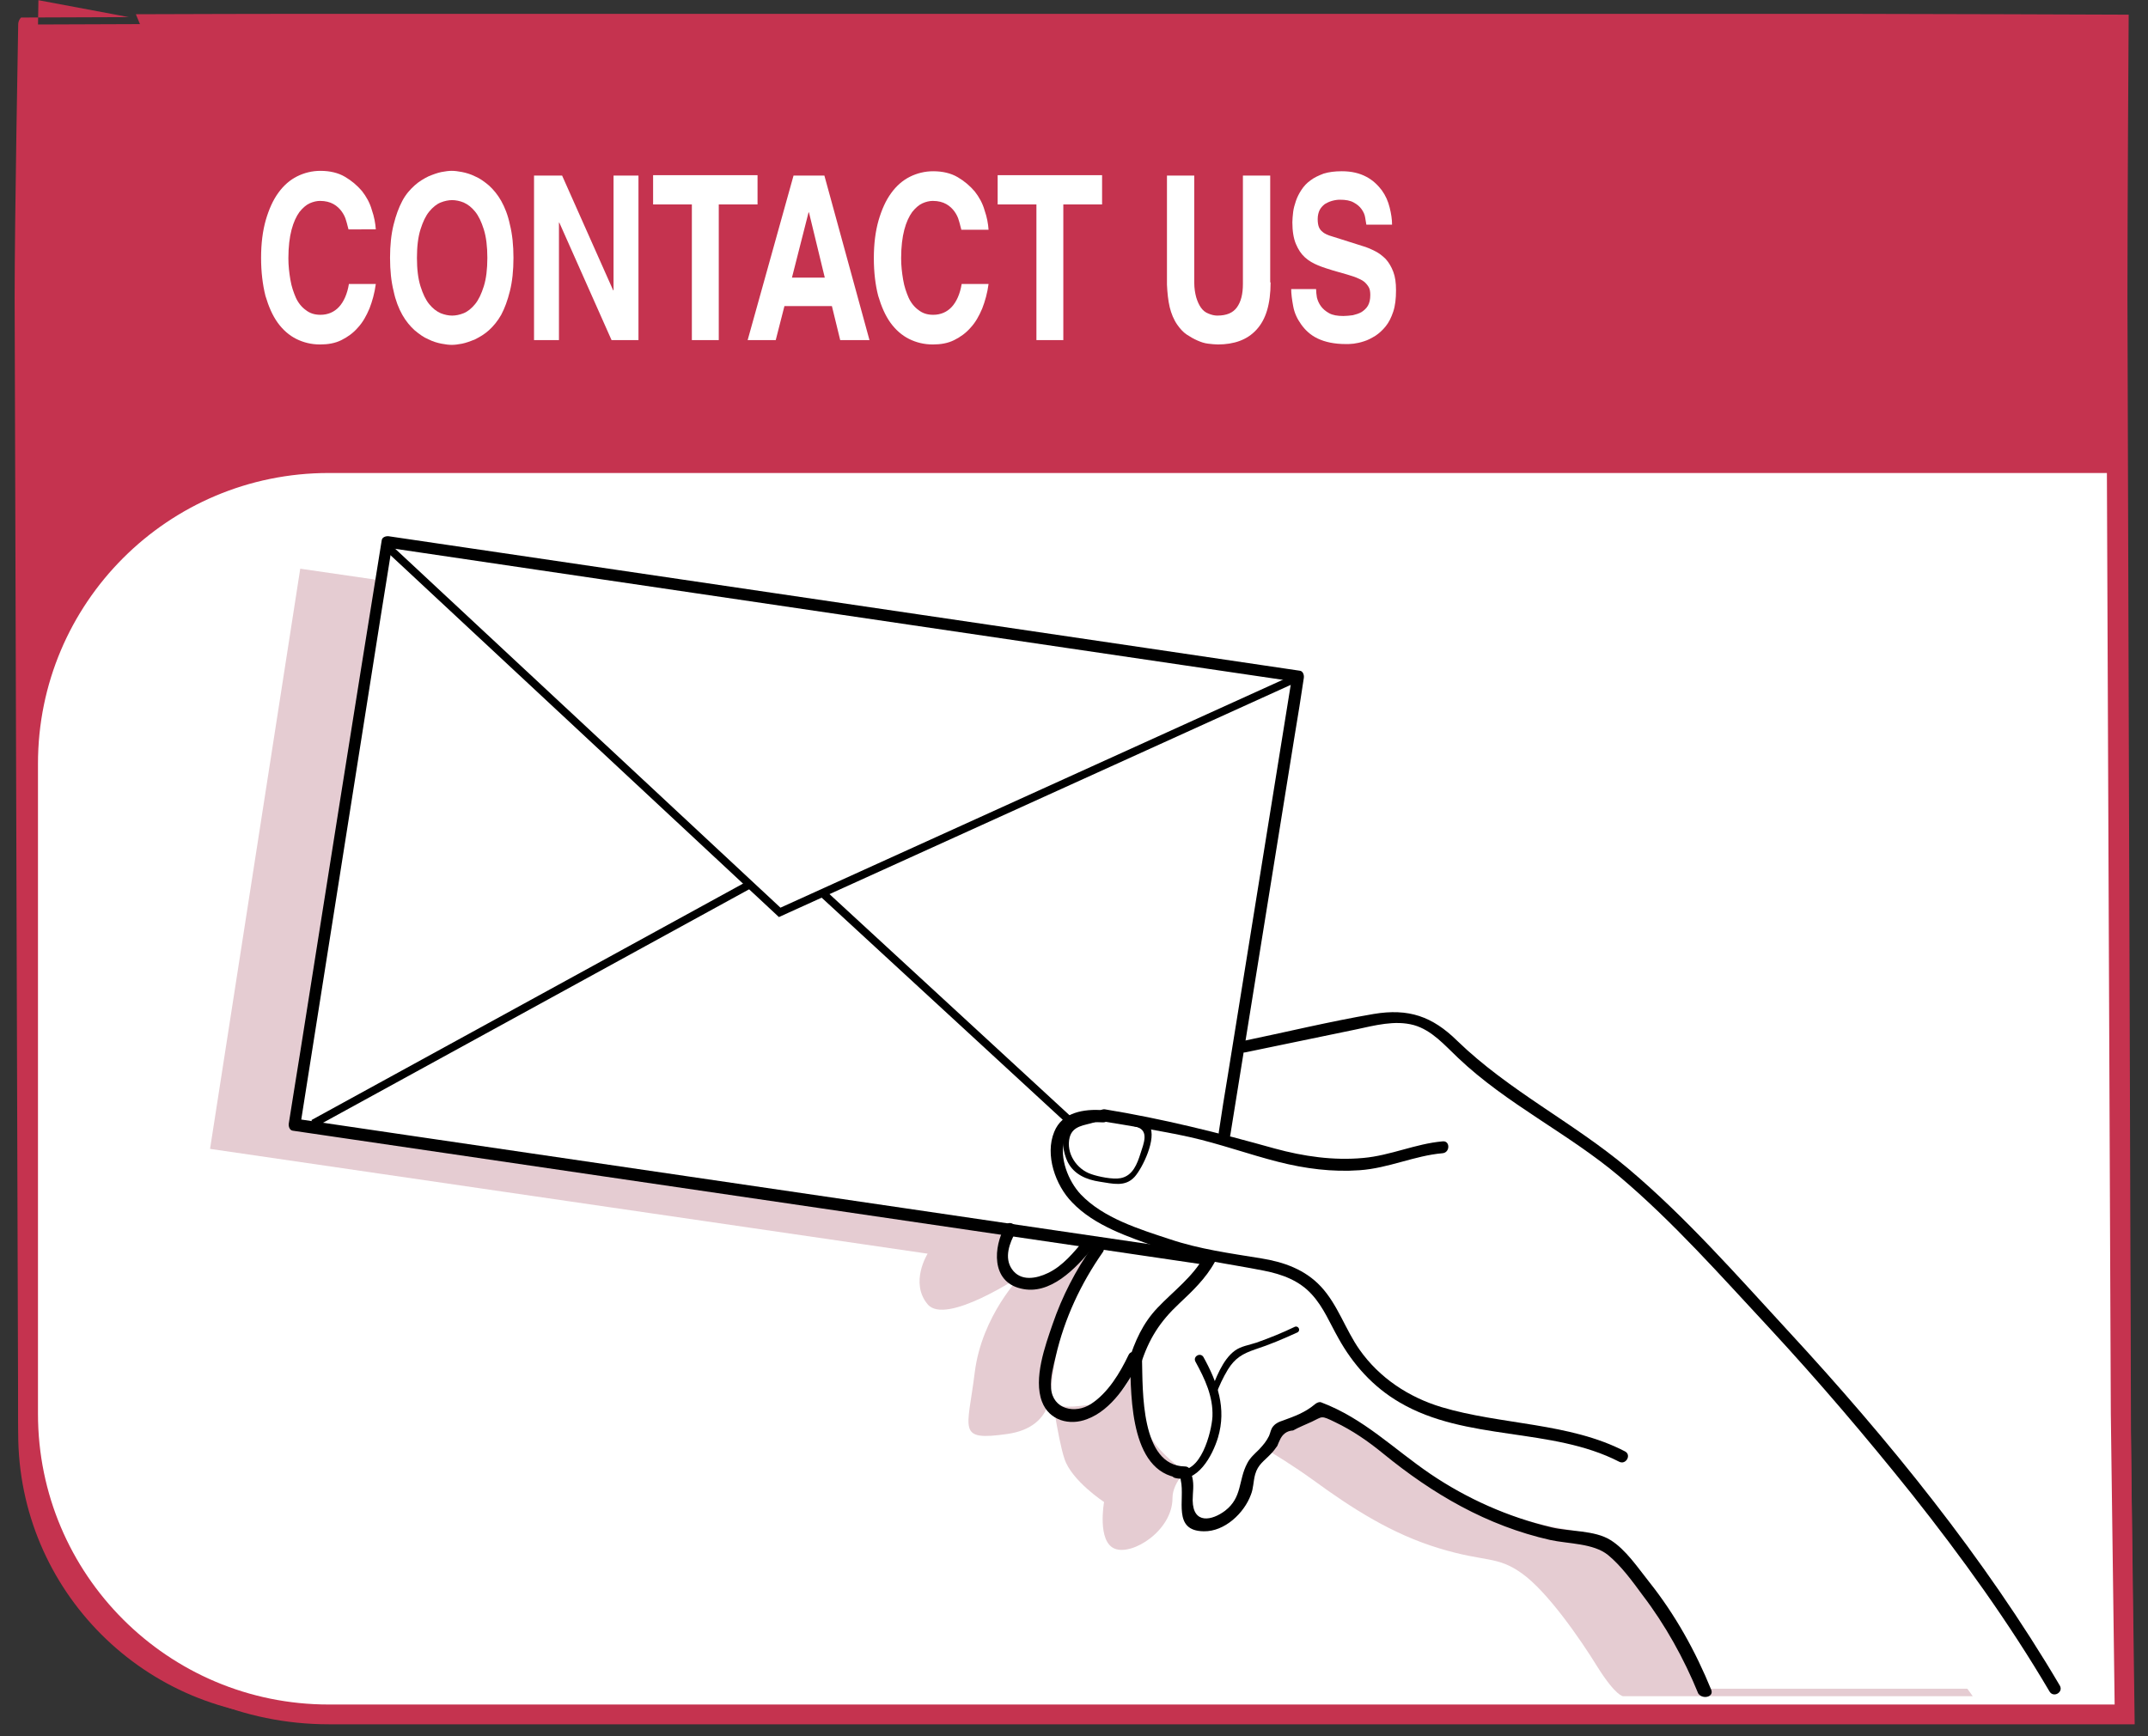
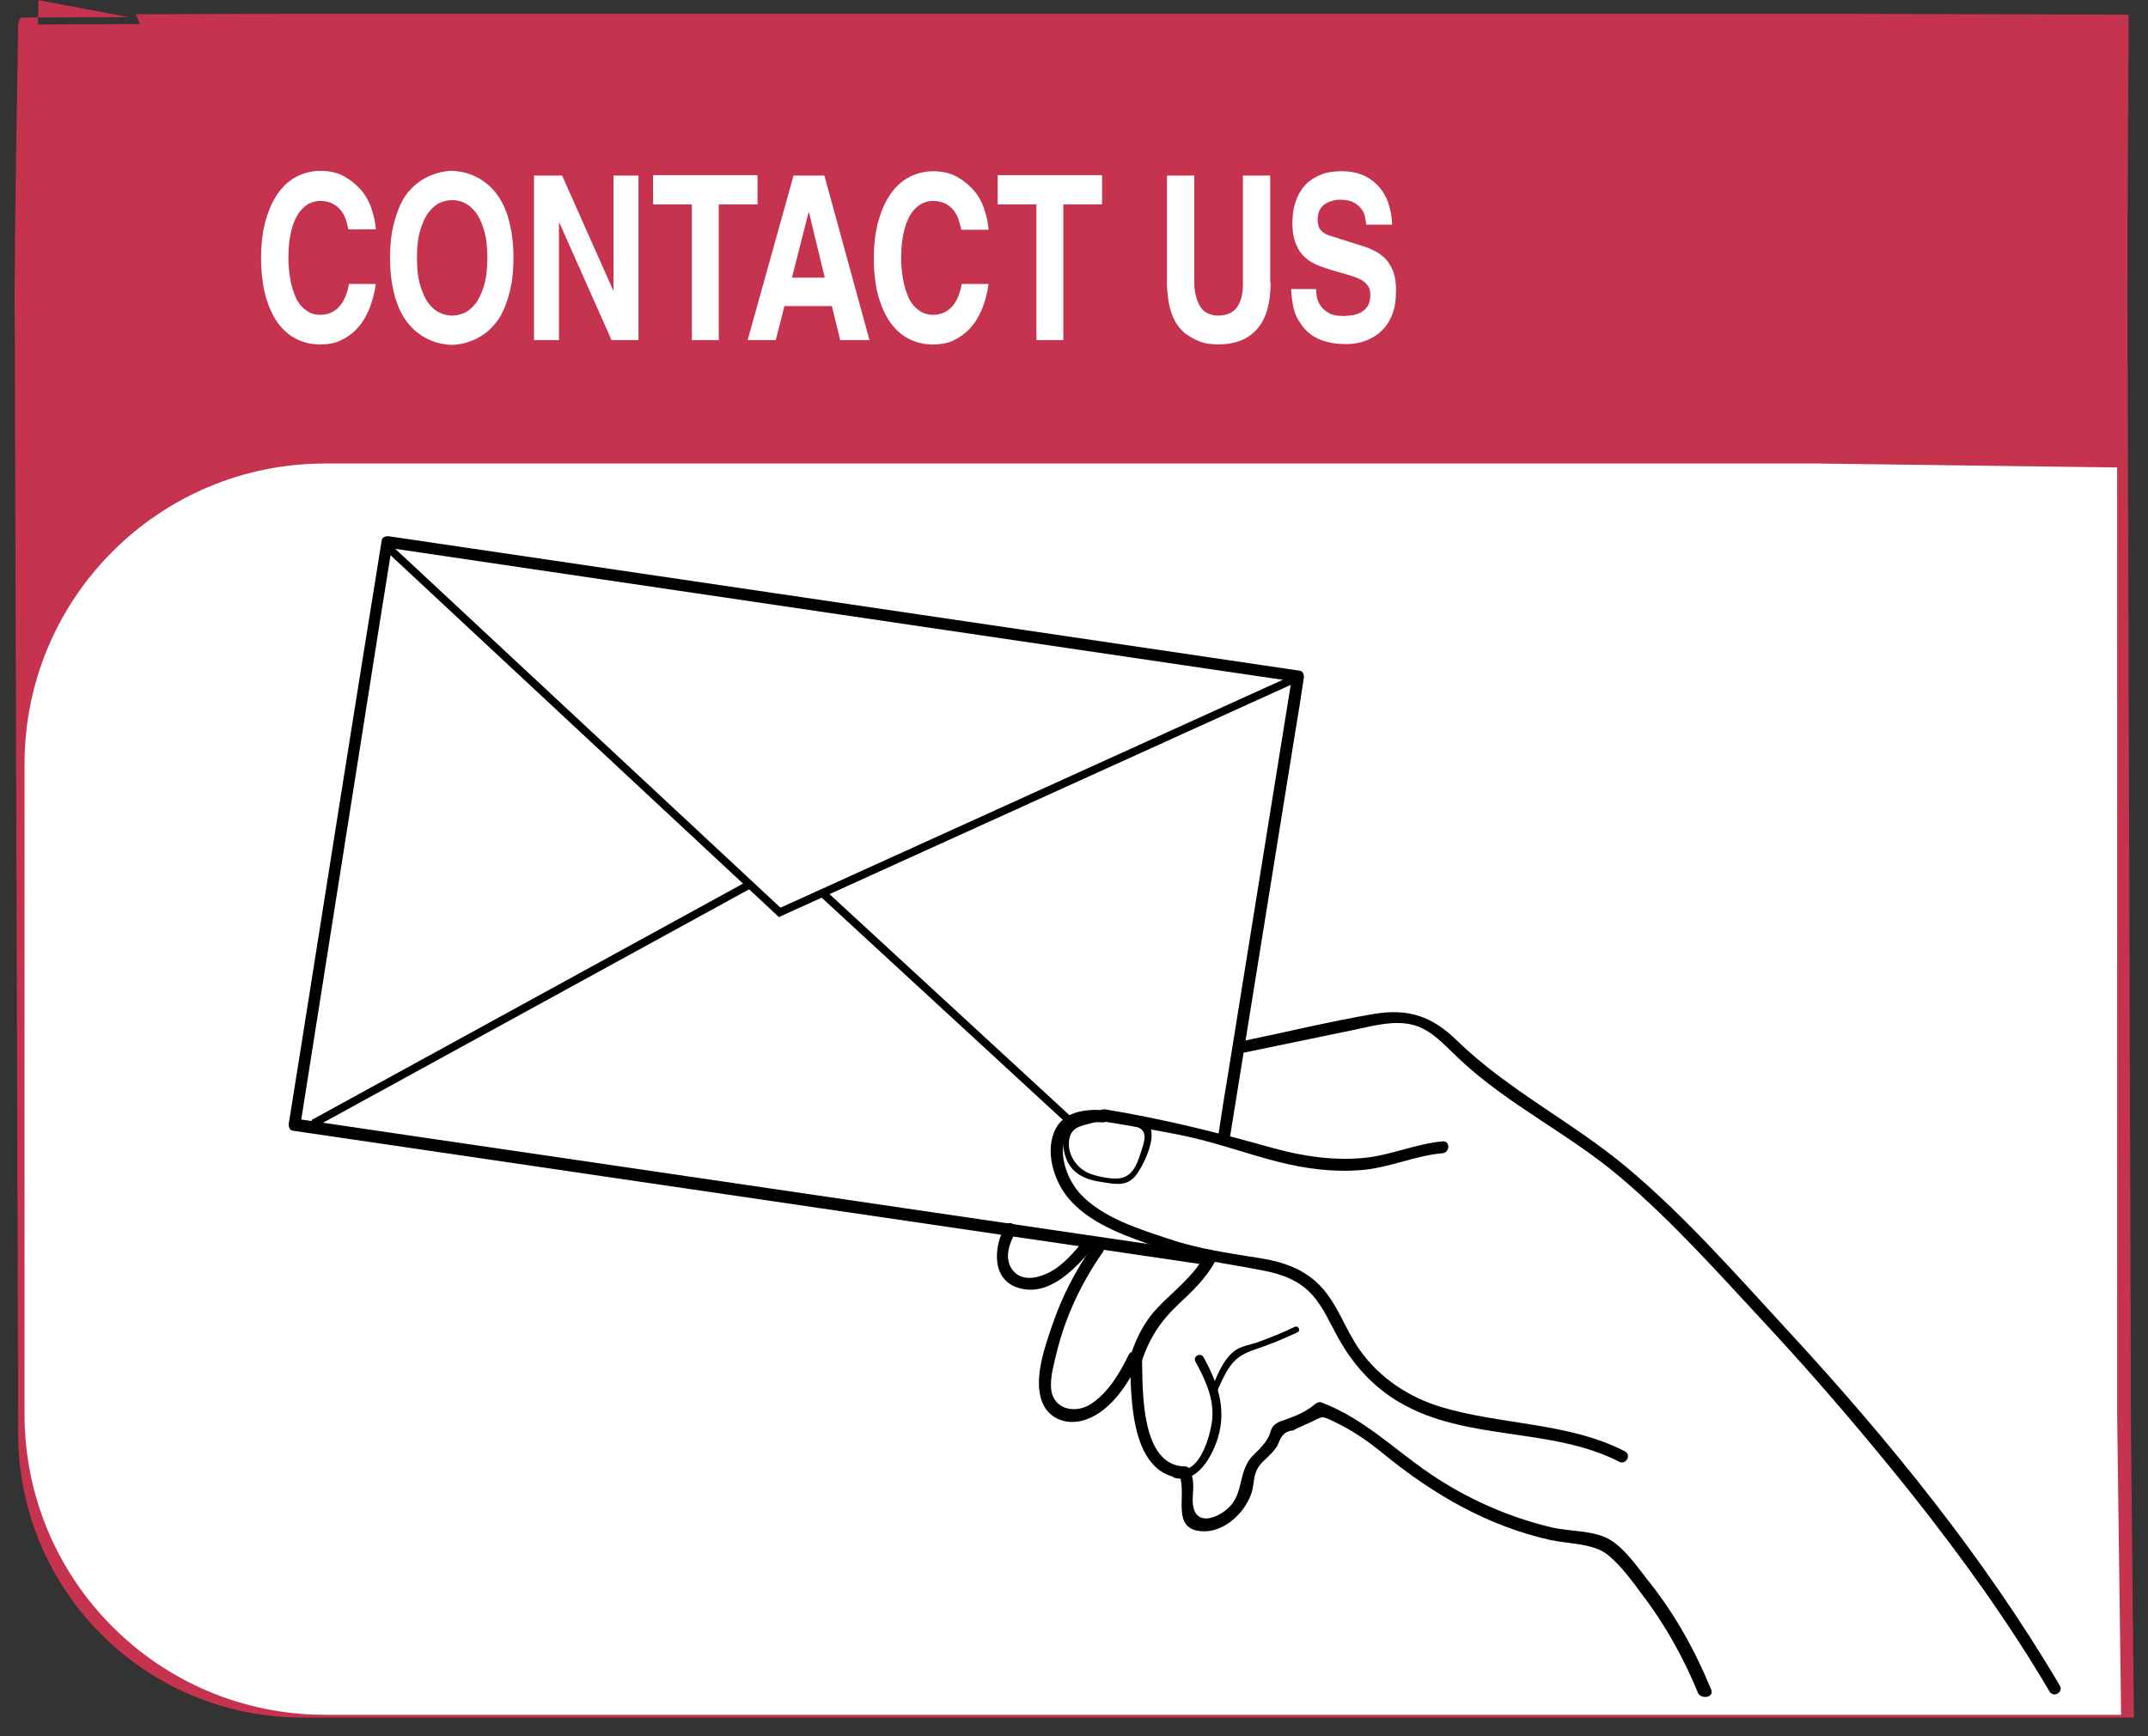
<svg xmlns="http://www.w3.org/2000/svg" version="1.1" id="Layer_1" x="0px" y="0px" viewBox="0 0 543 439" style="enable-background:new 0 0 543 439;" xml:space="preserve">
  <rect x="0" y="0" width="543" height="439" fill="#333333" stroke="none" />
  <style type="text/css">
	.st0{fill:#C5334F;stroke:#C5334F;stroke-width:5;stroke-miterlimit:10;}
	.st1{fill:#FFFFFF;}
	.st2{fill:none;stroke:#C5334F;stroke-width:5;stroke-miterlimit:10;}
	.st3{fill:#E5CCD2;}
	.st4{fill:none;stroke:#000000;stroke-width:2;stroke-miterlimit:10;}
</style>
  <path class="st0" d="M536.9,431.8H76.4c-38.3,0-69.3-31-69.3-69.3L6.2,75.3c0-19.8,0.9-69.1,0.9-69.1S57,6,75.4,6H466  c17.1,0,69.6,0.2,69.6,0.2s-0.3,47.9-0.3,69.1l0.9,287.2L536.9,431.8z" />
  <path class="st1" d="M536.2,433.6h-454c-42,0-76-34-76-76V193.2c0-42,34-76,76-76h377l76,1v239.3L536.2,433.6z" />
-   <path class="st2" d="M537.1,433.5h-454c-42,0-76-34-76-76V193.1c0-42,34-76,76-76h377h75l1,240.3L537.1,433.5z" />
-   <path class="st3" d="M75.9,143.8L53.1,290.5L234.5,317c0,0-4.6,7.3,0,12.8s23.7-7.3,23.7-7.3s-10,10-11.8,24.6s-4.6,17.3,8.2,15.5  c12.8-1.8,10.9-12.8,10.9-12.8s1.8,13.7,3.6,19.1c1.8,5.5,10,10.9,10,10.9s-1.8,10,2.7,11.8s14.6-4.6,14.6-12.8s16.4-16.4,16.4-16.4  s9.1,4.6,19.1,11.8c10,7.3,20,13.7,31.9,17.3c11.8,3.6,14.6,1.8,21,6.4s14.6,16.4,19.1,23.7c4.6,7.3,6.4,7.3,6.4,7.3h88.4  c0,0-29.2-41-45.6-59.2s-49.2-60.1-63.8-69.3c-14.6-9.1-35.5-23.7-41-28.2c-5.5-4.6-16.4-11.8-23.7-9.1s-31,8.2-31,8.2l13.7-93.9  L75.9,143.8z" />
  <path class="st1" d="M96.9,136.5L74.1,283.2l181.3,26.4c0,0-4.6,7.3,0,12.8s23.7-7.3,23.7-7.3s-10,10-11.8,24.6s-4.6,17.3,8.2,15.5  c12.8-1.8,10.9-12.8,10.9-12.8s1.8,13.7,3.6,19.1s10,10.9,10,10.9s-1.8,10,2.7,11.8s14.6-4.6,14.6-12.8c0-8.2,16.4-16.4,16.4-16.4  s9.1,4.6,19.1,11.8c10,7.3,20,13.7,31.9,17.3s14.6,1.8,21,6.4s14.6,16.4,19.1,23.7c4.6,7.3,6.4,12.8,6.4,12.8h88.4  c0,0-29.2-46.5-45.6-64.7s-49.2-60.1-63.8-69.3c-14.6-9.1-35.5-23.7-41-28.2c-5.5-4.6-16.4-11.8-23.7-9.1c-7.3,2.7-31,8.2-31,8.2  l13.7-93.9L96.9,136.5z" />
  <g>
    <g>
      <g>
        <path d="M278.5,283.5c7.4,1.2,14.8,2.4,22.2,4c7.6,1.7,15,4.4,22.5,6.3c6.7,1.7,13.6,2.6,20.5,2.1c7.3-0.5,13.9-3.7,21-4.3     c1.9-0.2,1.9-3.2,0-3c-6.9,0.6-13.2,3.6-20.1,4.2c-7.5,0.7-15.1-0.4-22.4-2.4c-14.3-4-28.2-7.5-42.9-9.9     C277.4,280.3,276.6,283.2,278.5,283.5L278.5,283.5z" />
      </g>
    </g>
    <g>
      <g>
        <path d="M278.8,280.7c-4.8-0.3-10.3,0.5-12.3,5.5c-2.4,5.8,0.3,13.5,4.5,17.8c5.7,6,14.4,8.8,22,11.5c8.8,3.1,17.5,4,26.5,5.8     c4.6,0.9,9,2.5,12.2,6.1c2.9,3.2,4.5,7.2,6.6,10.9c3.7,6.7,8.8,12.4,15.5,16.3c16.8,9.9,38.4,6.2,55.5,15     c1.7,0.9,3.2-1.7,1.5-2.6c-14-7.3-31.4-6.7-46.4-11.2c-8.3-2.5-15.7-7.4-20.7-14.5c-3.6-5.1-5.5-11.4-9.8-16     c-4-4.3-9.4-6.2-15-7.1c-7.9-1.3-15.6-2.3-23.3-4.9c-7.6-2.5-16.7-5.3-22.4-11.3c-3.1-3.3-5.5-9.2-4.1-13.8     c1.4-4.3,6-4.6,9.8-4.4C280.8,283.8,280.7,280.8,278.8,280.7L278.8,280.7z" />
      </g>
    </g>
    <g>
      <g>
        <path d="M314.8,266.1c9.3-1.9,18.7-3.9,28-5.8c4.7-1,9.8-2.4,14.6-1.1c4.6,1.3,7.8,5.1,11.2,8.3c12.3,11.7,27.9,19.1,40.8,30     c13.6,11.5,25.6,25.1,37.7,38.1c12.6,13.6,24.6,27.7,36.2,42.2c12.6,15.9,24.5,32.4,34.8,49.9c1,1.7,3.6,0.2,2.6-1.5     c-19.1-32.4-43.3-62.2-68.8-89.8c-12.9-14-25.8-28.7-40.4-41c-13.8-11.6-30.1-19.6-43.1-32.2c-6.3-6.2-12.3-8.3-21.2-6.8     c-11.1,1.9-22.2,4.6-33.3,6.9C312.1,263.6,312.9,266.5,314.8,266.1L314.8,266.1z" />
      </g>
    </g>
    <g>
      <g>
        <path d="M432.6,427.3c-4-9.8-9.1-19-15.7-27.3c-2.8-3.5-5.9-8.2-9.8-10.6c-4-2.5-10.3-2.1-14.9-3.2c-10.9-2.6-21.3-7.2-30.6-13.5     c-9.4-6.4-16.8-14-27.6-18.1c-0.5-0.2-1.1,0.1-1.5,0.4c-2.6,2.2-5.2,3.1-8.2,4.2c-0.9,0.3-1.7,0.6-2.4,1.4     c-0.7,0.8-0.7,1.6-1.1,2.5c-0.7,1.4-1.4,2.2-2.5,3.4c-1.1,1.1-2.3,2.1-3,3.5c-2.3,4.3-1.2,8.6-5.6,12c-3.3,2.5-8.1,3.5-8.2-2.6     c0-2.1,0.4-3.8-0.1-5.9c-0.4-1.9-3.3-1.1-2.9,0.8c1.1,4.9-2.2,12.8,5.8,12.9c5.3,0.1,10.2-4.6,11.9-9.2c0.7-1.7,0.6-3.4,1.1-5.2     c0.7-2.5,2.3-3.4,3.9-5.1c0.8-0.8,1.1-1.3,1.7-2.1c0.2-0.5,0.4-1,0.6-1.4c0.7-1.6,1.8-2.4,3.4-2.5c1.4-0.8,3.2-1.5,4.7-2.2     c2.8-1.3,2.2-1.7,5.9,0.1c4.4,2.1,8.3,4.8,12.1,7.9c12.6,10.3,26.3,18.3,42.3,21.9c4.6,1,10.9,0.8,14.6,3.8     c3.3,2.7,6.2,6.7,8.7,10.1c5.8,7.6,10.5,16.1,14.1,24.9C430.4,429.8,433.3,429.1,432.6,427.3L432.6,427.3z" />
      </g>
    </g>
    <g>
      <g>
        <path d="M299.5,370.8c-11.2-0.2-10.6-19.3-10.8-26.9c0-1.9-3-1.9-3,0c0.2,9.7,0,29.6,13.8,29.9     C301.5,373.8,301.5,370.8,299.5,370.8L299.5,370.8z" />
      </g>
    </g>
    <g>
      <g>
        <path d="M285.3,342.6c-2.2,4.6-5.2,9.6-9.5,12.4c-4,2.6-9.7,1.4-10.1-4c-0.2-2.7,0.6-5.6,1.2-8.1c2.2-9.5,6.3-18.3,11.9-26.3     c1.1-1.6-1.5-3.1-2.6-1.5c-4.3,6.1-7.7,12.7-10.1,19.7c-1.9,5.5-4.9,13.8-2.7,19.6c1.8,4.8,7,6.2,11.5,4.4     c6.1-2.3,10.4-9.1,13.1-14.7C288.7,342.4,286.1,340.9,285.3,342.6L285.3,342.6z" />
      </g>
    </g>
    <g>
      <g>
        <path d="M254.1,310c-3,5.3-3.6,14,3.9,15.8c7.5,1.9,14-5.2,18.2-10.2c1.2-1.5-0.9-3.6-2.1-2.1c-2.7,3.2-5.4,6.6-9.2,8.4     c-2.9,1.4-6.9,2.2-9.1-1c-2-2.9-0.6-6.6,0.9-9.3C257.6,309.8,255,308.3,254.1,310L254.1,310z" />
      </g>
    </g>
    <g>
      <g>
        <path d="M276.2,282.3c-2.3,0.7-5.5,0.7-6.8,3.1c-1.3,2.3-0.6,6.2,0.5,8.4c1.6,3.2,4.8,4.5,8.1,5c3.3,0.5,6.4,1.4,8.8-1.2     c2-2.2,5.7-9.8,3.8-12.9c-0.8-1.3-3.1-1.2-4.5-1.4c-4.2-0.6-7.6-2-11.8-0.6c-0.9,0.3-0.5,1.7,0.4,1.4c3.6-1.1,9.1-0.3,12.8,0.9     c3,1,1.6,4.2,0.8,6.7c-0.8,2.5-1.9,5.6-5,6.2c-2,0.4-5.7-0.4-7.4-1c-3.7-1.2-6.5-5.3-5.5-9.3c0.8-3,3.7-3,6.2-3.8     C277.5,283.5,277.1,282,276.2,282.3L276.2,282.3z" />
      </g>
    </g>
    <g>
      <g>
        <path d="M327.3,335.5c-3.1,1.5-6.3,2.8-9.7,4c-1.8,0.6-3.9,0.9-5.4,2c-3.2,2.3-4.9,7.2-6.3,10.7c0.5,0.1,1,0.1,1.5,0.2     c0-0.3-0.1-0.5-0.1-0.8c-0.1-0.9-1.6-1-1.5,0c0,0.3,0.1,0.5,0.1,0.8c0.1,0.8,1.2,1,1.5,0.2c0.8-2.2,1.8-4.3,3-6.3     c1.8-2.9,3.7-4,6.9-5.1c3.7-1.2,7.2-2.7,10.7-4.3C328.9,336.4,328.2,335.1,327.3,335.5L327.3,335.5z" />
      </g>
    </g>
    <g>
      <g>
        <path d="M302.2,344.3c2.4,4.4,4.5,8.8,4.3,13.9c-0.2,3.8-3,14.9-8.9,13.3c-1.4-0.4-2,1.8-0.6,2.2c5.7,1.5,9.5-5.6,10.9-10.2     c2.2-7.4-0.1-13.9-3.7-20.4C303.4,341.9,301.5,343,302.2,344.3L302.2,344.3z" />
      </g>
    </g>
    <g>
      <g>
        <path d="M288.4,344.9c2-6.3,4.8-10.7,9.6-15.2c3.4-3.2,6.8-6.4,9.1-10.6c0.4-0.8,0.1-2.1-0.9-2.2c-26.1-3.8-52.2-7.7-78.2-11.5     c-41.5-6.1-83.1-12.2-124.6-18.3c-9.5-1.4-19-2.8-28.5-4.2c0.3,0.6,0.7,1.2,1,1.8c6.8-43.1,13.6-86.1,20.4-129.2     c1-6,1.9-12,2.9-18.1c-0.6,0.3-1.2,0.7-1.8,1c25.9,3.8,51.8,7.7,77.8,11.5c41.3,6.1,82.7,12.2,124,18.3c9.5,1.4,19,2.8,28.5,4.2     c-0.3-0.6-0.7-1.2-1-1.8c-5.4,33.7-10.9,67.5-16.3,101.2c-0.8,4.8-1.6,9.7-2.3,14.5c-0.3,1.9,2.6,2.7,2.9,0.8     c5.4-33.7,10.9-67.5,16.3-101.2c0.8-4.8,1.6-9.7,2.3-14.5c0.1-0.7-0.2-1.7-1-1.8c-25.9-3.8-51.8-7.7-77.8-11.5     c-41.3-6.1-82.7-12.2-124-18.3c-9.5-1.4-19-2.8-28.5-4.2c-0.7-0.1-1.7,0.2-1.8,1c-7,43.3-13.8,86.4-20.6,129.4     c-1,6-1.9,12-2.9,18.1c-0.1,0.7,0.2,1.7,1,1.8c26.1,3.8,52.2,7.7,78.2,11.5c41.5,6.1,83.1,12.2,124.6,18.3     c9.5,1.4,19,2.8,28.5,4.2c-0.3-0.7-0.6-1.5-0.9-2.2c-2.9,5.2-7.7,8.7-11.8,13c-3.7,3.9-5.7,8.4-7.3,13.5     C285,346,287.9,346.8,288.4,344.9L288.4,344.9z" />
      </g>
    </g>
    <polyline class="st4" points="97.3,137.7 197.1,230.7 328,171.3  " />
    <line class="st4" x1="189.6" y1="223.6" x2="79.2" y2="284.1" />
    <line class="st4" x1="207.9" y1="225.8" x2="270.3" y2="283.3" />
  </g>
  <g>
    <path class="st1" d="M88.1,58c-0.2-0.6-0.3-1.3-0.6-2.2c-0.2-0.8-0.6-1.6-1.1-2.3c-0.5-0.7-1.2-1.4-2.1-1.9c-0.9-0.5-2-0.8-3.4-0.8   c-0.8,0-1.7,0.2-2.6,0.6c-0.9,0.4-1.8,1.2-2.6,2.2c-0.8,1.1-1.5,2.6-2,4.5c-0.5,1.9-0.8,4.3-0.8,7.2c0,1.9,0.2,3.6,0.5,5.4   s0.8,3.2,1.4,4.6c0.6,1.3,1.5,2.4,2.5,3.1c1,0.8,2.2,1.2,3.7,1.2c1.9,0,3.5-0.7,4.7-2c1.2-1.3,2.1-3.3,2.5-5.8h6.8   c-0.3,2.3-0.9,4.4-1.6,6.2c-0.8,1.9-1.7,3.5-2.9,4.8c-1.2,1.4-2.6,2.4-4.2,3.2c-1.6,0.8-3.4,1.1-5.4,1.1c-2.2,0-4.2-0.5-6-1.4   c-1.8-0.9-3.4-2.3-4.7-4.1c-1.3-1.8-2.3-4.1-3.1-6.8C66.4,72,66,68.8,66,65.2c0-3.6,0.4-6.8,1.2-9.6c0.8-2.7,1.8-5,3.2-6.9   c1.3-1.8,2.9-3.2,4.7-4.1c1.8-0.9,3.8-1.4,5.9-1.4c2.4,0,4.5,0.5,6.2,1.5s3.1,2.2,4.3,3.6c1.1,1.4,2,3,2.5,4.8   c0.6,1.7,0.9,3.4,1,4.9H88.1z" />
    <path class="st1" d="M98.6,65.2c0-3.2,0.3-6,0.9-8.4c0.6-2.4,1.3-4.3,2.2-6s2-2.9,3.1-3.9s2.3-1.7,3.5-2.3c1.2-0.5,2.3-0.9,3.3-1.1   c1-0.2,1.9-0.3,2.6-0.3s1.6,0.1,2.6,0.3c1,0.2,2.1,0.5,3.3,1.1c1.2,0.5,2.3,1.3,3.5,2.3c1.1,1,2.2,2.3,3.1,3.9   c0.9,1.6,1.7,3.6,2.2,6c0.6,2.4,0.9,5.2,0.9,8.4c0,3.2-0.3,6-0.9,8.4c-0.6,2.4-1.3,4.3-2.2,6c-0.9,1.6-2,2.9-3.1,3.9   c-1.1,1-2.3,1.7-3.5,2.3c-1.2,0.5-2.3,0.9-3.3,1.1s-1.9,0.3-2.6,0.3s-1.6-0.1-2.6-0.3s-2.1-0.5-3.3-1.1c-1.2-0.5-2.3-1.3-3.5-2.3   c-1.1-1-2.2-2.3-3.1-3.9c-0.9-1.6-1.7-3.6-2.2-6C98.9,71.2,98.6,68.4,98.6,65.2z M105.4,65.2c0,2.9,0.3,5.3,0.9,7.2   c0.6,1.9,1.3,3.4,2.2,4.5c0.9,1.1,1.8,1.8,2.9,2.3c1,0.4,2,0.6,2.9,0.6s1.9-0.2,2.9-0.6c1-0.4,2-1.2,2.9-2.3s1.6-2.6,2.2-4.5   c0.6-1.9,0.9-4.3,0.9-7.2c0-2.9-0.3-5.3-0.9-7.2c-0.6-1.9-1.3-3.4-2.2-4.5c-0.9-1.1-1.8-1.8-2.9-2.3c-1-0.4-2-0.6-2.9-0.6   s-1.9,0.2-2.9,0.6c-1,0.4-2,1.2-2.9,2.3c-0.9,1.1-1.6,2.6-2.2,4.5C105.7,59.9,105.4,62.3,105.4,65.2z" />
    <path class="st1" d="M155.1,44.4h6.3V86h-6.8l-13.2-29.7h-0.1V86H135V44.4h7.1l12.9,29h0.1V44.4z" />
    <path class="st1" d="M181.7,86h-6.8V51.7h-9.8v-7.4h26.4v7.4h-9.8V86z" />
    <path class="st1" d="M196.1,86h-7.1l11.6-41.6h7.8L219.8,86h-7.4l-2.1-8.6h-12L196.1,86z M200.2,70.2h8.3l-4-16.5h-0.1L200.2,70.2z   " />
    <path class="st1" d="M243,58c-0.2-0.6-0.3-1.3-0.6-2.2c-0.2-0.8-0.6-1.6-1.1-2.3c-0.5-0.7-1.2-1.4-2.1-1.9c-0.9-0.5-2-0.8-3.4-0.8   c-0.8,0-1.7,0.2-2.6,0.6c-0.9,0.4-1.8,1.2-2.6,2.2c-0.8,1.1-1.5,2.6-2,4.5c-0.5,1.9-0.8,4.3-0.8,7.2c0,1.9,0.2,3.6,0.5,5.4   s0.8,3.2,1.4,4.6c0.6,1.3,1.5,2.4,2.5,3.1c1,0.8,2.2,1.2,3.7,1.2c1.9,0,3.5-0.7,4.7-2c1.2-1.3,2.1-3.3,2.5-5.8h6.8   c-0.3,2.3-0.9,4.4-1.6,6.2c-0.8,1.9-1.7,3.5-2.9,4.8c-1.2,1.4-2.6,2.4-4.2,3.2c-1.6,0.8-3.4,1.1-5.4,1.1c-2.2,0-4.2-0.5-6-1.4   c-1.8-0.9-3.4-2.3-4.7-4.1c-1.3-1.8-2.3-4.1-3.1-6.8c-0.7-2.7-1.1-5.9-1.1-9.5c0-3.6,0.4-6.8,1.2-9.6c0.8-2.7,1.8-5,3.2-6.9   c1.3-1.8,2.9-3.2,4.7-4.1c1.8-0.9,3.8-1.4,5.9-1.4c2.4,0,4.5,0.5,6.2,1.5s3.1,2.2,4.3,3.6c1.1,1.4,2,3,2.5,4.8   c0.6,1.7,0.9,3.4,1,4.9H243z" />
    <path class="st1" d="M268.8,86H262V51.7h-9.8v-7.4h26.4v7.4h-9.8V86z" />
    <path class="st1" d="M321.2,71.4c0,2.7-0.3,5.1-0.9,7.1c-0.6,2-1.5,3.6-2.7,4.9c-1.2,1.3-2.6,2.2-4.2,2.8c-1.6,0.6-3.5,0.9-5.5,0.9   c-0.8,0-1.6-0.1-2.5-0.2c-0.9-0.1-1.8-0.4-2.7-0.8c-0.9-0.4-1.8-0.9-2.7-1.5c-0.9-0.6-1.7-1.5-2.4-2.5c-0.9-1.3-1.5-2.8-1.9-4.4   c-0.4-1.7-0.6-3.6-0.7-5.7V44.4h6.9v27c0,1.5,0.2,2.7,0.5,3.8c0.3,1,0.7,1.9,1.2,2.6c0.5,0.7,1.1,1.2,1.9,1.5   c0.7,0.3,1.5,0.5,2.2,0.5c2.4,0,4-0.7,5-2.1s1.5-3.3,1.5-5.9V44.4h6.9V71.4z" />
    <path class="st1" d="M332.7,73.2c0,0.6,0.1,1.3,0.2,2c0.2,0.8,0.5,1.5,1,2.2c0.5,0.7,1.2,1.3,2.1,1.8c0.9,0.5,2.1,0.7,3.6,0.7   c0.8,0,1.6-0.1,2.4-0.2c0.8-0.2,1.5-0.4,2.2-0.8c0.6-0.4,1.2-0.9,1.6-1.6c0.4-0.7,0.6-1.6,0.6-2.7c0-0.8-0.1-1.5-0.4-2   c-0.3-0.5-0.7-1-1.2-1.4c-0.5-0.4-1.2-0.7-1.9-1s-1.5-0.5-2.4-0.8l-3.5-1c-1.3-0.4-2.6-0.8-3.8-1.3s-2.3-1.1-3.3-2   c-1-0.9-1.7-2-2.3-3.4c-0.6-1.4-0.9-3.3-0.9-5.5c0-0.8,0.1-1.6,0.2-2.6c0.1-0.9,0.4-1.9,0.7-2.8c0.3-0.9,0.8-1.9,1.4-2.8   c0.6-0.9,1.3-1.7,2.3-2.4c0.9-0.7,2-1.2,3.3-1.7c1.3-0.4,2.8-0.6,4.6-0.6c2.5,0,4.5,0.5,6.2,1.4s2.9,2.1,3.9,3.4   c1,1.4,1.6,2.8,2,4.4c0.4,1.6,0.6,3,0.6,4.3h-6.5c-0.1-0.5-0.2-1.1-0.3-1.8c-0.1-0.7-0.4-1.4-0.9-2.1c-0.5-0.7-1.1-1.2-2-1.7   c-0.9-0.5-2-0.7-3.5-0.7c-0.6,0-1.3,0.1-2,0.3c-0.7,0.2-1.3,0.5-1.8,0.8c-0.5,0.4-1,0.9-1.3,1.5c-0.3,0.6-0.5,1.4-0.5,2.3   c0,0.8,0.1,1.5,0.3,2c0.2,0.5,0.5,0.9,0.9,1.2c0.3,0.3,0.7,0.5,1.1,0.7c0.4,0.2,0.8,0.3,1.1,0.4l7.9,2.5c1.1,0.3,2.2,0.8,3.2,1.3   c1,0.5,1.9,1.2,2.7,2c0.8,0.9,1.4,1.9,1.9,3.2c0.5,1.3,0.7,2.8,0.7,4.7c0,2.1-0.2,3.9-0.7,5.4c-0.5,1.5-1.1,2.7-1.9,3.7   c-0.8,1-1.7,1.8-2.6,2.4c-1,0.6-1.9,1.1-2.9,1.4c-0.9,0.3-1.8,0.5-2.6,0.6c-0.8,0.1-1.5,0.1-1.9,0.1c-3,0-5.3-0.5-7.2-1.4   s-3.2-2.2-4.2-3.6s-1.7-2.9-2-4.6c-0.3-1.6-0.5-3.1-0.5-4.3H332.7z" />
  </g>
</svg>